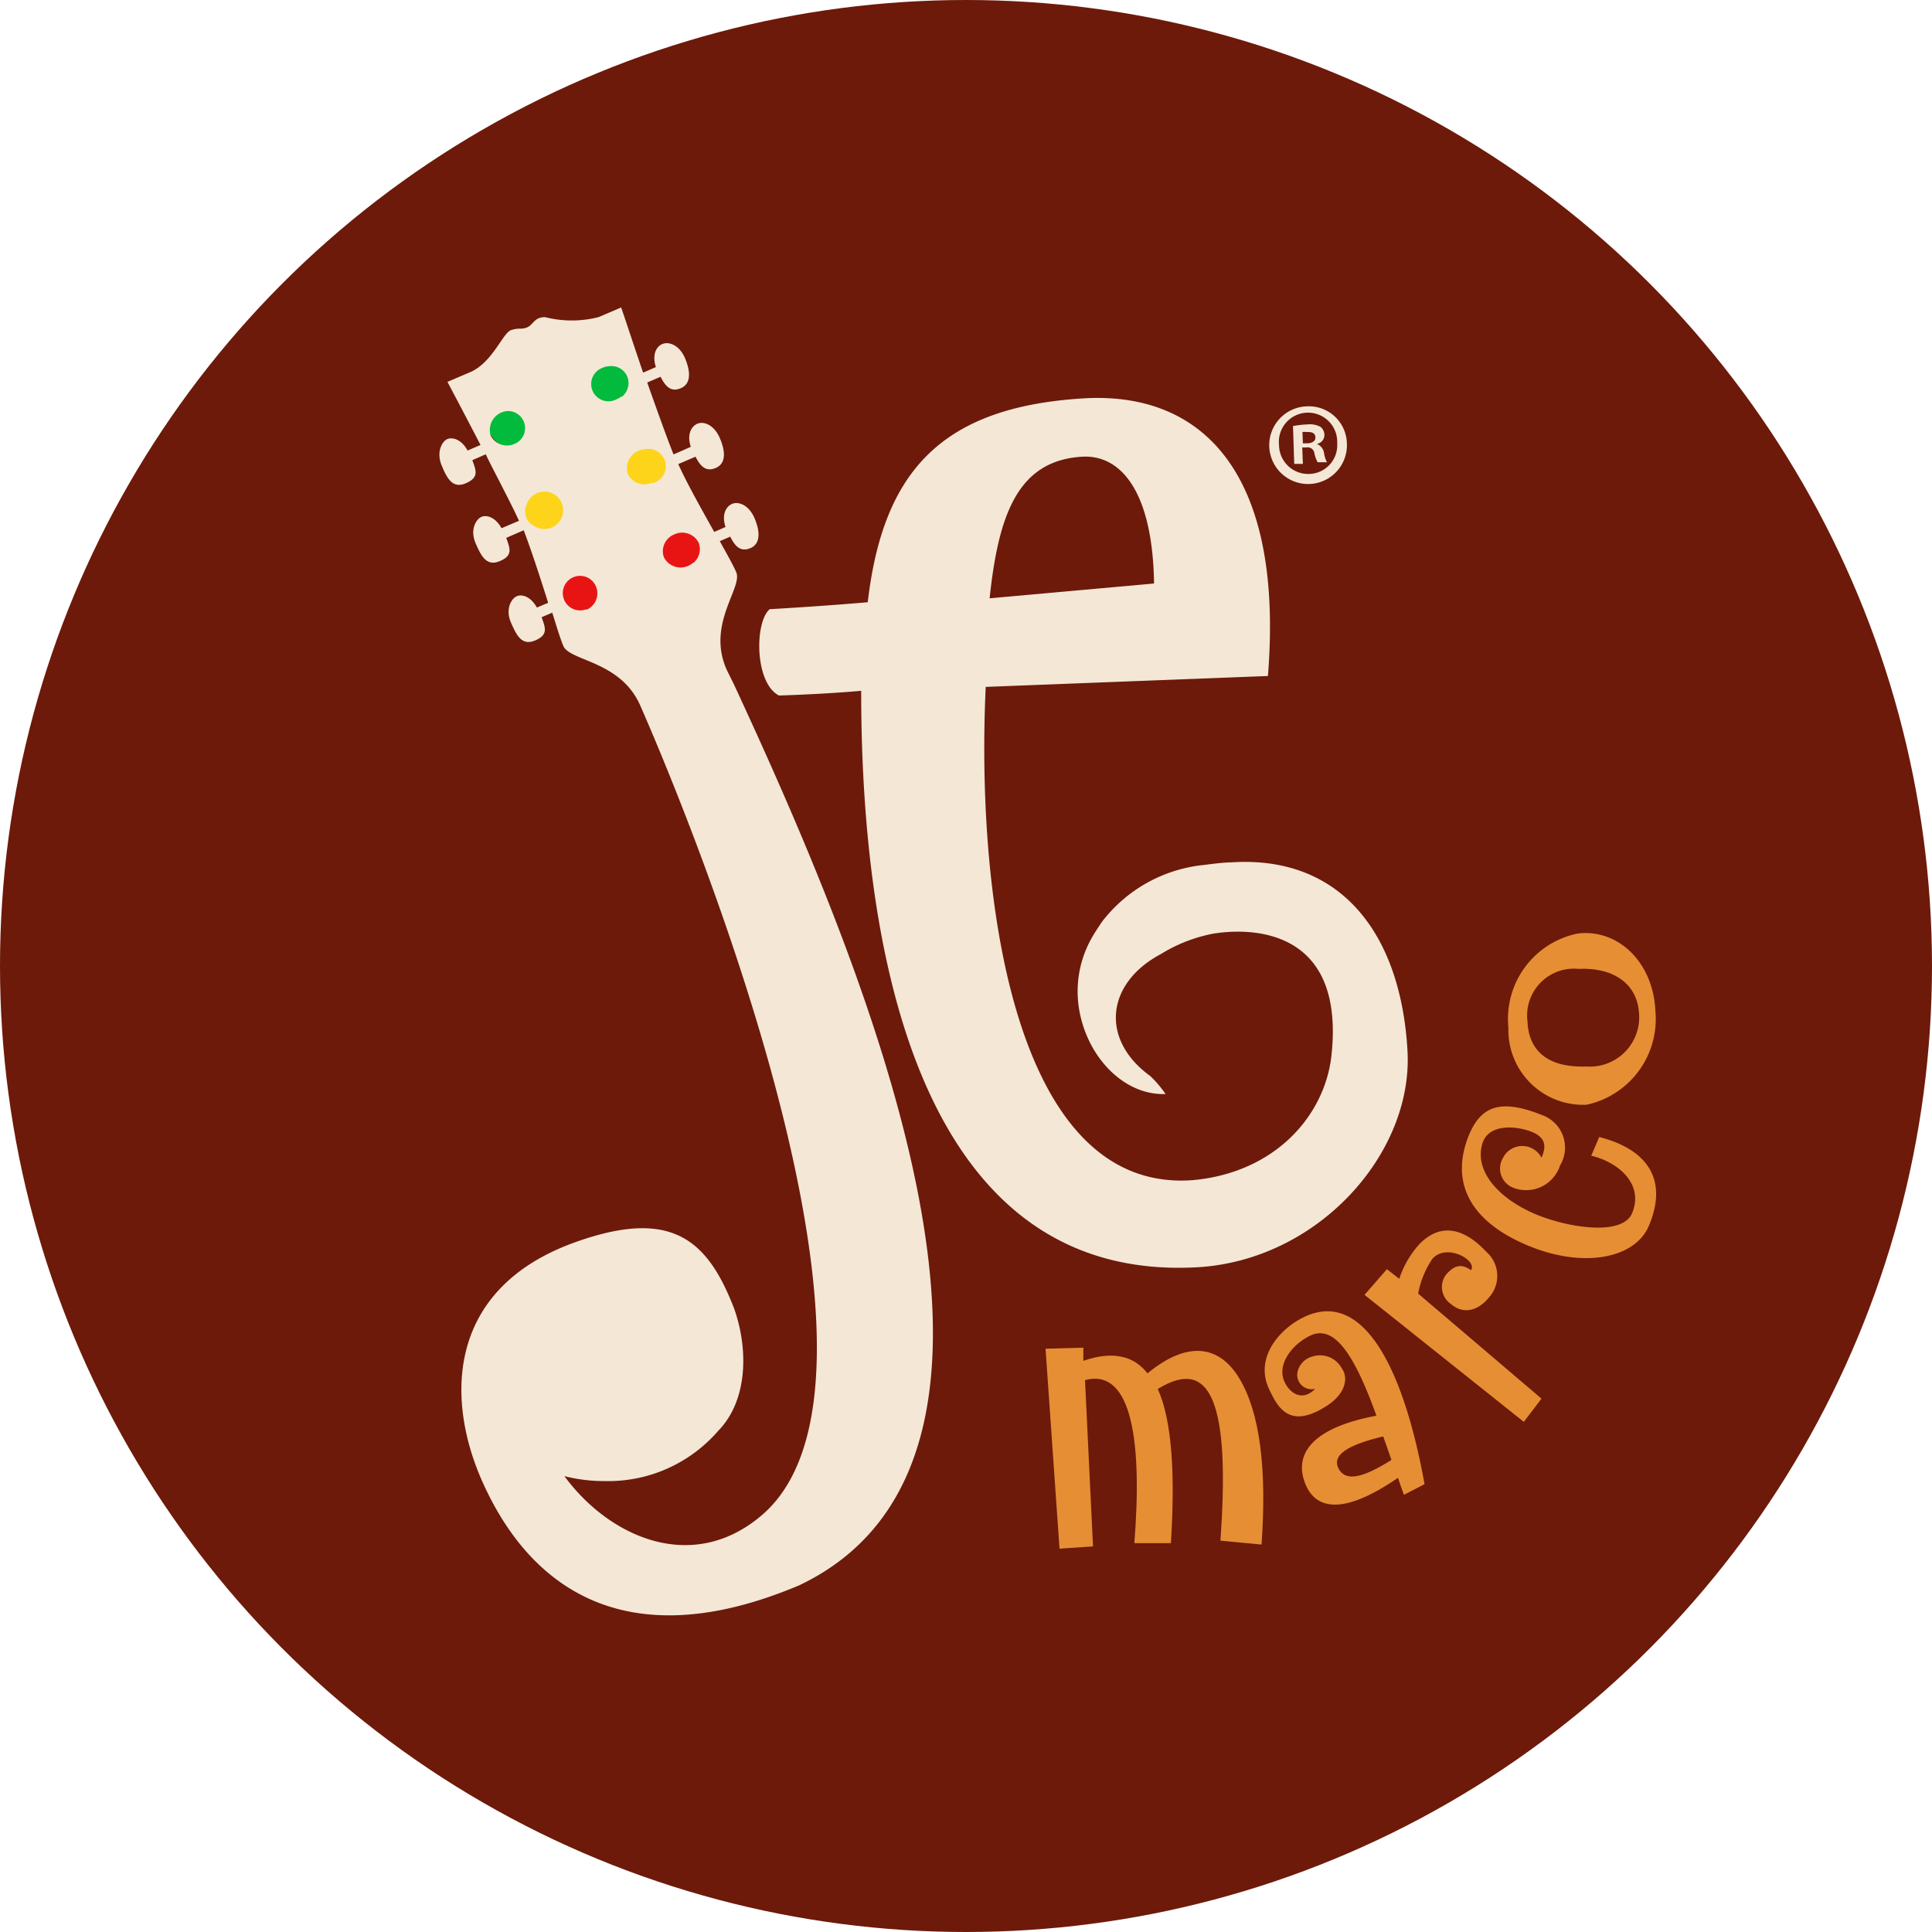
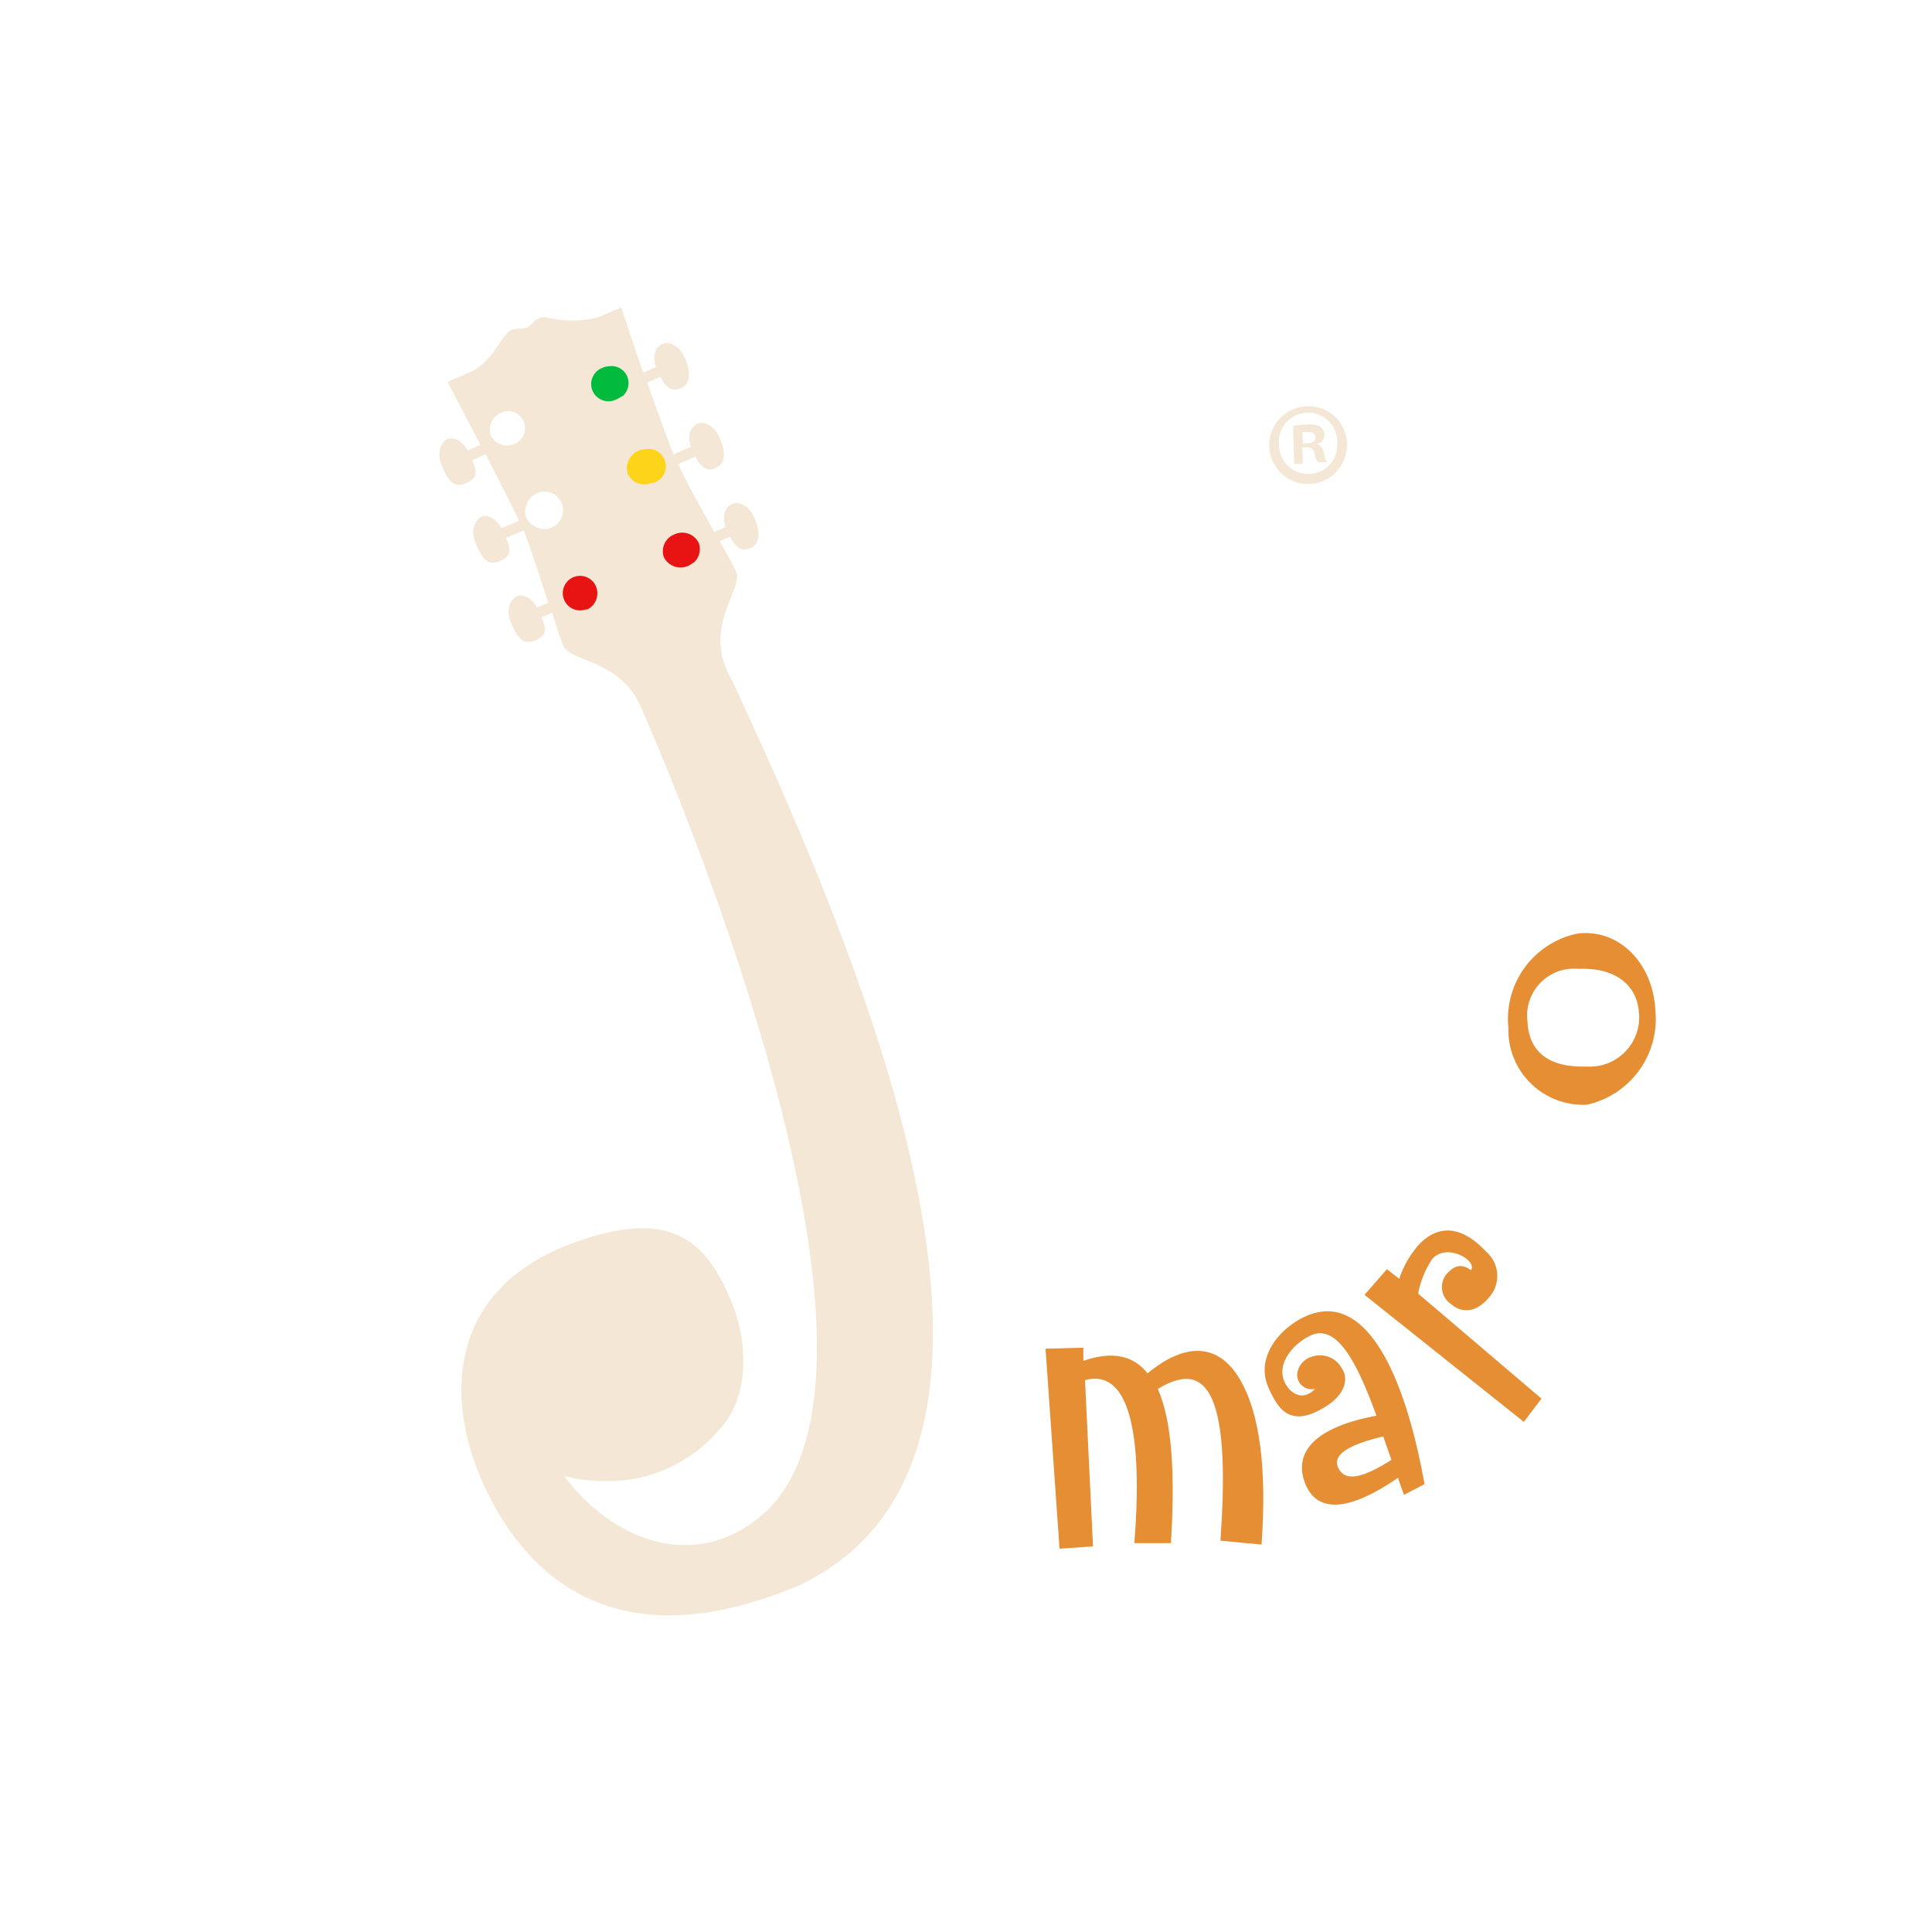
<svg xmlns="http://www.w3.org/2000/svg" viewBox="0 0 94 94">
  <defs>
    <style>.cls-1{fill:#6d1a0a;}.cls-2{fill:#02bb3c;}.cls-3{fill:#fdd41a;}.cls-4{fill:#e81413;}.cls-5{fill:#f4e7d6;}.cls-6{fill:#e68e34;}</style>
  </defs>
  <g id="Camada_2" data-name="Camada 2">
    <g id="Camada_1-2" data-name="Camada 1">
-       <circle class="cls-1" cx="47" cy="47" r="47" />
-       <circle class="cls-2" cx="25.16" cy="20.35" r="1.52" />
-       <circle class="cls-3" cx="26.79" cy="24.46" r="1.52" />
      <circle class="cls-4" cx="28.42" cy="28.56" r="1.52" />
      <circle class="cls-2" cx="29.17" cy="18.81" r="1.52" />
      <circle class="cls-3" cx="31.08" cy="22.8" r="1.52" />
      <circle class="cls-4" cx="32.99" cy="26.78" r="1.52" />
      <path class="cls-5" d="M65.53,21.54a1.89,1.89,0,1,1-1.94-1.77A1.85,1.85,0,0,1,65.53,21.54Zm-3.3.11a1.42,1.42,0,0,0,1.48,1.41,1.4,1.4,0,0,0,1.35-1.49,1.42,1.42,0,1,0-2.83.08Zm1.16.92-.42,0-.06-1.84a4.54,4.54,0,0,1,.7-.08,1.1,1.1,0,0,1,.64.12.52.52,0,0,1,.19.39.45.45,0,0,1-.37.44v0a.56.56,0,0,1,.35.44,1.42,1.42,0,0,0,.14.45l-.45,0a1.47,1.47,0,0,1-.16-.44.33.33,0,0,0-.39-.28h-.2Zm0-1h.2c.23,0,.42-.1.41-.29s-.13-.27-.4-.26a.9.9,0,0,0-.23,0Z" />
      <path class="cls-6" d="M50.87,65.62l1.84-.05,0,.64c1.44-.5,2.46-.24,3.12.61,1.95-1.61,3.51-1.38,4.49.28s1.32,4.36,1.06,8.05l-2-.19c.21-3,.19-5.63-.44-6.95-.47-1-1.28-1.25-2.61-.43.72,1.59.84,4.28.64,7.5l-1.78,0c.38-4.74-.06-8.56-2.4-7.93l.39,8.09-1.63.11Z" />
      <path class="cls-6" d="M63.13,66.75a1,1,0,0,1,.73-.75,1.2,1.2,0,0,1,1.42.57c.33.45.21,1.22-.71,1.82-1.79,1.16-2.38.16-2.83-.82-.64-1.37.3-2.69,1.46-3.36,3-1.72,5.06,2.17,6.11,8l-1,.52c-.1-.27-.2-.54-.29-.83-2.41,1.66-3.88,1.68-4.47.39-.67-1.51.26-2.82,3.42-3.41-1-2.76-2-4.54-3.27-3.87-.81.4-1.63,1.39-1.18,2.27.3.59.91.88,1.47.29A.7.7,0,0,1,63.13,66.75Zm4.17,3.14c-2,.47-2.41,1-2.2,1.5.34.79,1.32.45,2.6-.36Z" />
      <path class="cls-6" d="M68.08,62.22a4.69,4.69,0,0,1,1-1.71c1-1,2.12-.8,3.24.4a1.56,1.56,0,0,1,.14,2.2c-.57.7-1.28.84-1.86.34A1,1,0,0,1,70.37,62c.36-.4.7-.56,1.2-.2.32-.48-1.19-1.34-1.88-.55A4.43,4.43,0,0,0,69,62.94l6,5.11-.86,1.13L66.39,63l1.09-1.25Z" />
-       <path class="cls-6" d="M75,59.19c1.63.6,4,.9,4.42-.19.57-1.43-.73-2.47-2-2.77l.39-.91c2.34.6,3.37,2.07,2.41,4.33-.66,1.55-3.09,2.07-5.76,1s-4-2.89-3-5.4c.59-1.43,1.53-1.81,3.56-1a1.68,1.68,0,0,1,.88,2.46,1.73,1.73,0,0,1-2.32,1.06,1,1,0,0,1-.46-1.42A1.05,1.05,0,0,1,75,56.33c.2-.46.28-.95-.45-1.25s-2.08-.43-2.41.51C71.65,57.07,73.12,58.49,75,59.19Z" />
      <path class="cls-6" d="M73.39,50a4.24,4.24,0,0,1,3.37-4.58c2-.24,3.67,1.43,3.78,3.74a4.27,4.27,0,0,1-3.34,4.59A3.64,3.64,0,0,1,73.39,50Zm6.35-.73c-.07-1.21-1-2.21-2.94-2.13a2.28,2.28,0,0,0-2.48,2.57c.05,1.22.77,2.25,2.87,2.18A2.4,2.4,0,0,0,79.74,49.24Z" />
-       <path class="cls-5" d="M68.48,51.12c-.32-5.66-3.22-9.53-8.61-9.16-.47,0-1.43.15-1.44.14a7.15,7.15,0,0,0-4.68,2.58c-.07.08-.13.17-.19.25l-.07.11-.08.12c-.12.18-.23.36-.34.56a5.28,5.28,0,0,0-.5,3.72c.49,2.15,2.2,3.86,4.14,3.79a5.41,5.41,0,0,0-.75-.88c-2.44-1.77-2.15-4.51.52-5.93a7.54,7.54,0,0,1,2.58-1c.13,0,6.51-1.3,5.72,5.94-.32,2.91-2.73,5.7-6.76,6.06-8.83.64-10.53-14.2-10.06-24l13.73-.53c.8-10-3.27-13.83-8.93-13.51-6.95.41-9.8,3.55-10.54,9.92,0,0-1.71.16-4.77.34-.74.62-.74,3.59.45,4.2,2.47-.08,4-.23,4-.23,0,14.42,3.56,28.72,16.3,28.05C64.12,61.35,68.77,56.12,68.48,51.12ZM52.66,22.22c1.82-.1,3.42,1.6,3.49,6.17l-8,.72C48.58,25,49.54,22.4,52.66,22.22Z" />
      <path class="cls-5" d="M35.71,33.3s-.26-.52-.35-.71c-1-2.22.79-4,.46-4.75-.11-.27-.42-.83-.8-1.51l.51-.22c.25.51.53.76,1,.55s.46-.8.18-1.45-.79-.83-1.1-.69-.5.55-.31,1.12h0l-.55.24c-.61-1.09-1.33-2.37-1.75-3.3l.84-.36h0c.24.47.51.76,1,.54s.46-.8.18-1.45-.79-.83-1.1-.69-.5.55-.31,1.12l-.84.37c-.32-.8-.81-2.17-1.28-3.5l.65-.28h0c.24.48.51.77,1,.55s.46-.81.19-1.45-.79-.83-1.11-.69-.49.55-.31,1.12l-.62.27c-.55-1.61-1-3-1.07-3.17h0l-1.1.47a5.28,5.28,0,0,1-2.6,0c-.54,0-.57.38-.88.5s-.36,0-.77.13-.9,1.58-2,2.05l-1.1.47s.77,1.45,1.61,3.07l-.63.27c-.3-.55-.75-.67-1-.55s-.53.63-.26,1.28.54,1.14,1.18.86.5-.6.31-1.12l.66-.29c0,.09,1.15,2.22,1.61,3.24l-.85.36c-.3-.55-.75-.67-1-.54s-.54.62-.26,1.27.54,1.14,1.18.87.5-.6.31-1.13l.85-.37h0c.38,1,.82,2.35,1.19,3.53h0l-.55.23c-.3-.55-.75-.67-1-.54s-.54.62-.26,1.27.54,1.14,1.18.87.5-.61.31-1.13l.52-.22c.11.35.39,1.28.54,1.62.32.75,2.81.71,3.76,2.94h0c.1.25,14.23,31.85,6,39.26-3.38,3-7.48,1.22-9.71-1.81a7.77,7.77,0,0,0,1.95.24,7.07,7.07,0,0,0,5.53-2.44c1.46-1.49,1.47-4,.78-5.95-1.28-3.31-3-4.9-7.65-3.26-6.19,2.17-6.42,7.39-4.7,11.45,2.14,5,6.69,9,15.52,5.27C52.17,70.8,42,46.87,35.71,33.3ZM25.05,21.59a.89.89,0,0,1-1.18-.41A.92.92,0,0,1,24.69,20,.83.83,0,0,1,25.05,21.59Zm.94,4a.78.78,0,0,1-.38-1,.91.91,0,1,1,.38,1Zm2.54,4.05A.84.84,0,1,1,29,28.54.87.87,0,0,1,28.53,29.67Zm1.72-10.36a1.1,1.1,0,0,1-.26.15.84.84,0,1,1-.66-1.54.82.82,0,0,1,.3-.07.83.83,0,0,1,.88.48A.85.85,0,0,1,30.25,19.31Zm1.48,4.2a.89.89,0,0,1-1.18-.41.92.92,0,0,1,.82-1.21A.83.83,0,0,1,31.73,23.51Zm2,3.89a.91.91,0,0,1-1.43-.26A.88.88,0,0,1,32.81,26a.9.9,0,0,1,1.18.4A.87.87,0,0,1,33.72,27.4Z" />
    </g>
  </g>
</svg>